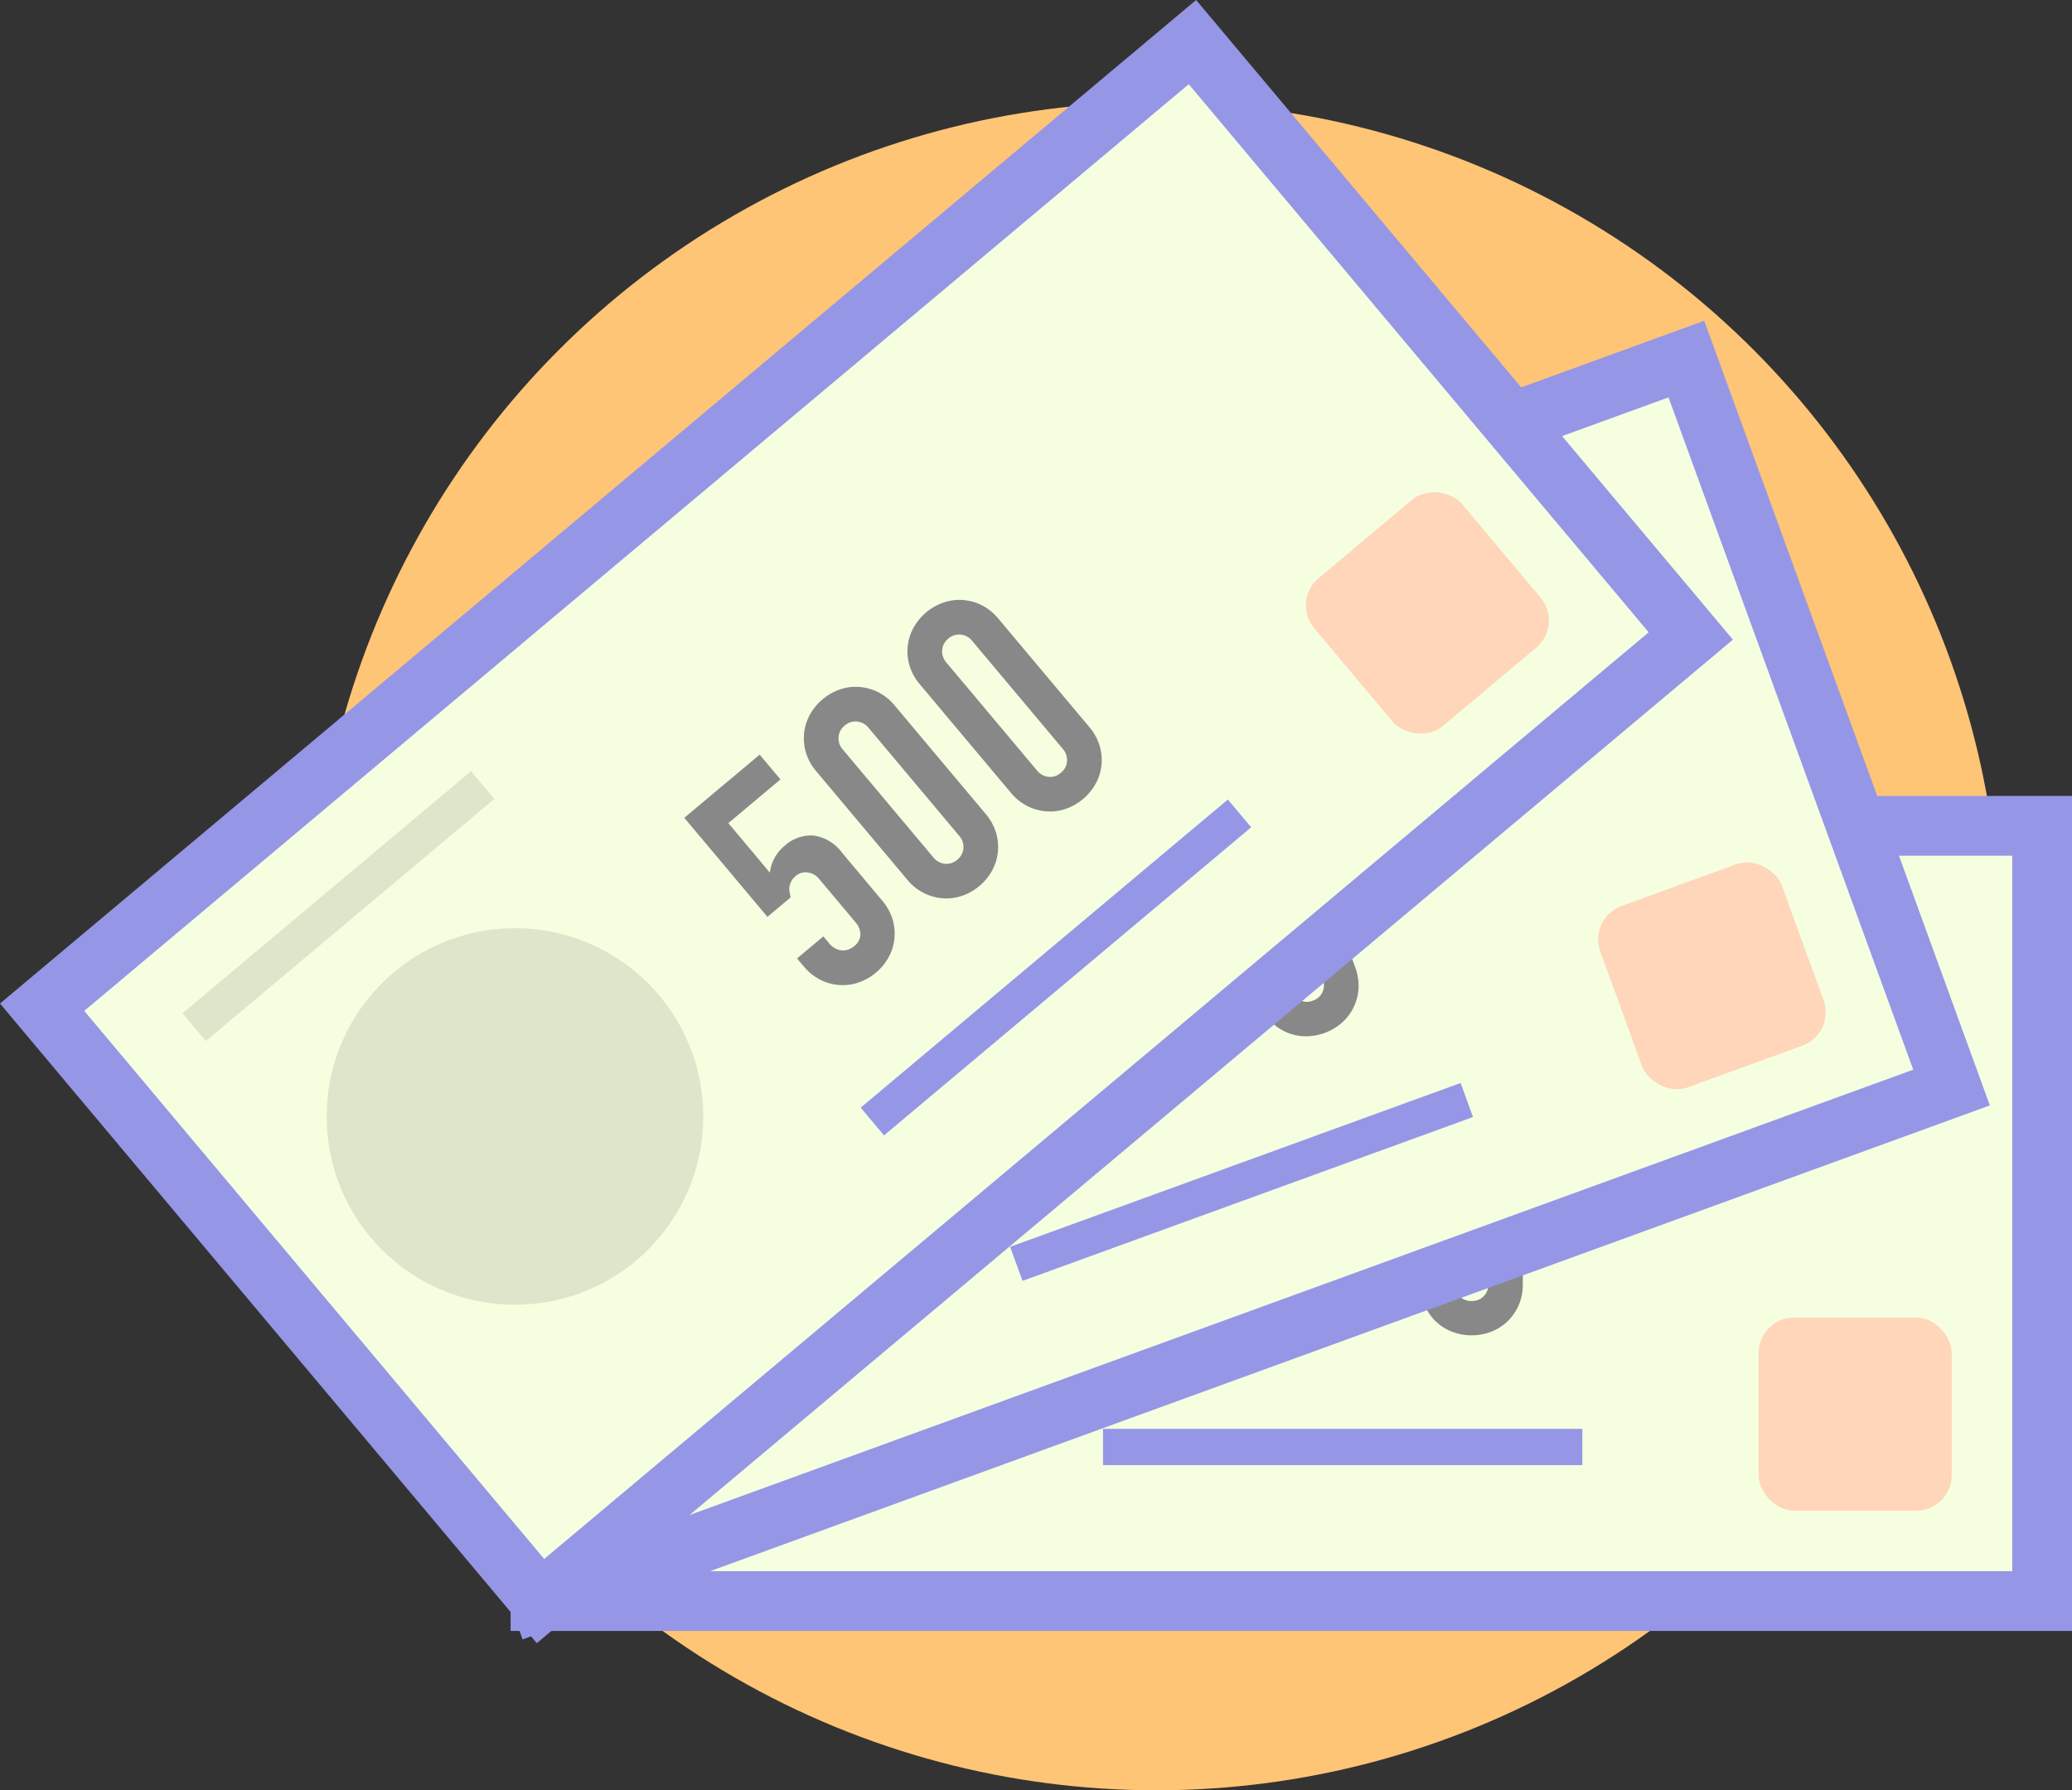
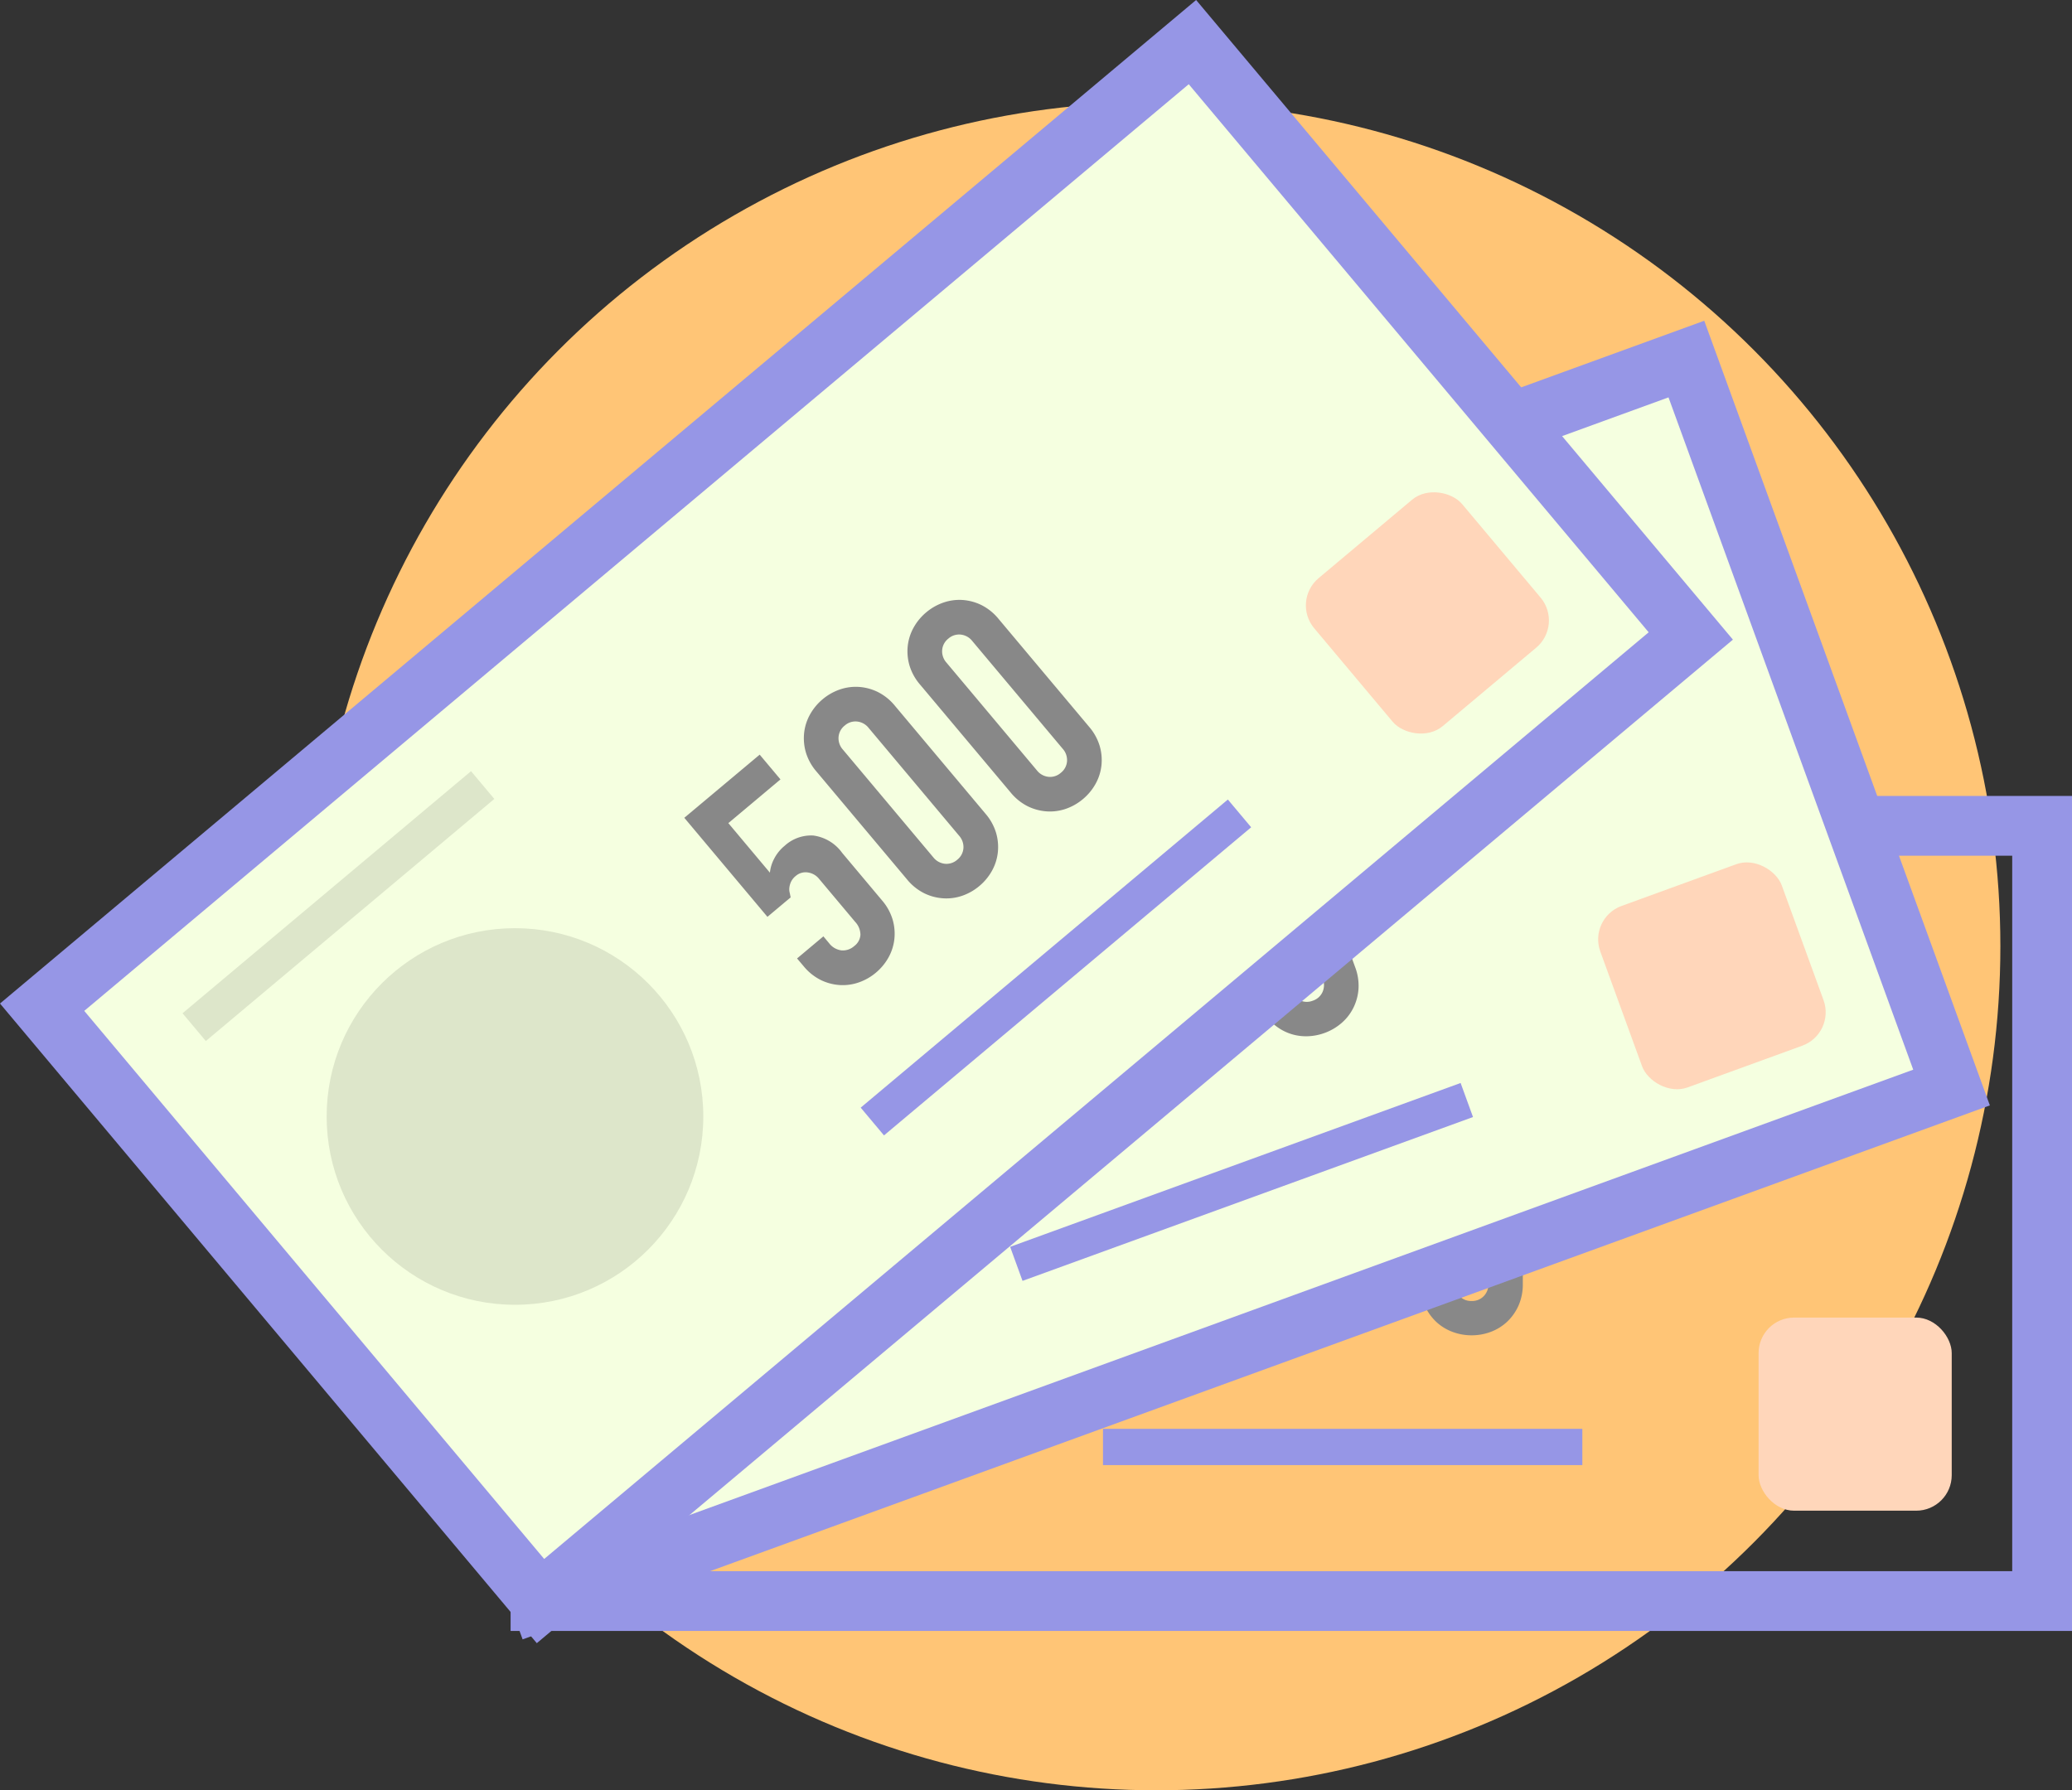
<svg xmlns="http://www.w3.org/2000/svg" id="abt_merit_fig5" width="162.002" height="139.992" viewBox="0 0 162.002 139.992">
  <rect x="0" y="0" width="162.002" height="139.992" fill="#333333" stroke="none" />
  <circle id="楕円形_357" data-name="楕円形 357" cx="66" cy="66" r="66" transform="translate(24.402 7.992)" fill="#ffc576" />
  <g id="グループ_4571" data-name="グループ 4571" transform="translate(1746.196 -1411.947)">
    <g id="グループ_4562" data-name="グループ 4562">
      <g id="グループ_4561" data-name="グループ 4561">
        <g id="グループ_4559" data-name="グループ 4559">
-           <rect id="長方形_1369" data-name="長方形 1369" width="117.406" height="60.619" transform="translate(-1703.937 1476.524)" fill="#f5ffe0" />
          <path id="パス_2029" data-name="パス 2029" d="M-1584.194,1539.481h-122.08v-65.295h122.08Zm-117.405-4.676h112.731v-55.943H-1701.6Z" fill="#9696e6" />
        </g>
        <circle id="楕円形_369" data-name="楕円形 369" cx="14.724" cy="14.724" r="14.724" transform="translate(-1695.832 1492.11)" fill="#dde6ca" />
        <g id="グループ_4560" data-name="グループ 4560">
          <path id="パス_2030" data-name="パス 2030" d="M-1648.262,1497.459v2.528h-5.319v5.056a2.992,2.992,0,0,1,.948-.619,3.232,3.232,0,0,1,1.29-.25,3.061,3.061,0,0,1,2.225.829,3.318,3.318,0,0,1,.856,2.489v4.845a4.1,4.1,0,0,1-.329,1.685,3.943,3.943,0,0,1-.883,1.264,3.805,3.805,0,0,1-1.276.8,4.222,4.222,0,0,1-1.515.276,4.217,4.217,0,0,1-1.514-.276,3.811,3.811,0,0,1-1.277-.8,3.94,3.94,0,0,1-.882-1.264,4.083,4.083,0,0,1-.329-1.685v-.79h2.686v.684a1.441,1.441,0,0,0,.381,1.067,1.336,1.336,0,0,0,.988.382,1.192,1.192,0,0,0,.935-.368,1.493,1.493,0,0,0,.329-1.028v-4.4a1.367,1.367,0,0,0-.356-.947,1.163,1.163,0,0,0-.908-.4,1.285,1.285,0,0,0-.579.119,1.467,1.467,0,0,0-.4.276,1.11,1.11,0,0,0-.237.342c-.088.158-.141.255-.158.289h-2.37v-10.111Z" fill="#888" />
          <path id="パス_2031" data-name="パス 2031" d="M-1645.713,1501.33a4.11,4.11,0,0,1,.329-1.686,3.978,3.978,0,0,1,.883-1.264,3.8,3.8,0,0,1,1.277-.8,4.232,4.232,0,0,1,1.514-.276,4.24,4.24,0,0,1,1.514.276,3.833,3.833,0,0,1,1.277.8,3.975,3.975,0,0,1,.882,1.264,4.11,4.11,0,0,1,.329,1.686v11.007a4.1,4.1,0,0,1-.329,1.685,3.94,3.94,0,0,1-.882,1.264,3.82,3.82,0,0,1-1.277.8,4.216,4.216,0,0,1-1.514.276,4.209,4.209,0,0,1-1.514-.276,3.789,3.789,0,0,1-1.277-.8,3.943,3.943,0,0,1-.883-1.264,4.1,4.1,0,0,1-.329-1.685Zm2.686,11.007a1.326,1.326,0,0,0,.369.961,1.256,1.256,0,0,0,.948.382,1.261,1.261,0,0,0,.948-.382,1.326,1.326,0,0,0,.368-.961V1501.33a1.326,1.326,0,0,0-.368-.961,1.264,1.264,0,0,0-.948-.382,1.259,1.259,0,0,0-.948.382,1.326,1.326,0,0,0-.369.961Z" fill="#888" />
          <path id="パス_2032" data-name="パス 2032" d="M-1635.138,1501.33a4.092,4.092,0,0,1,.329-1.686,3.989,3.989,0,0,1,.882-1.264,3.817,3.817,0,0,1,1.278-.8,4.233,4.233,0,0,1,1.514-.276,4.241,4.241,0,0,1,1.514.276,3.833,3.833,0,0,1,1.277.8,3.973,3.973,0,0,1,.882,1.264,4.11,4.11,0,0,1,.329,1.686v11.007a4.1,4.1,0,0,1-.329,1.685,3.938,3.938,0,0,1-.882,1.264,3.82,3.82,0,0,1-1.277.8,4.217,4.217,0,0,1-1.514.276,4.209,4.209,0,0,1-1.514-.276,3.8,3.8,0,0,1-1.278-.8,3.954,3.954,0,0,1-.882-1.264,4.081,4.081,0,0,1-.329-1.685Zm2.686,11.007a1.33,1.33,0,0,0,.368.961,1.26,1.26,0,0,0,.949.382,1.262,1.262,0,0,0,.948-.382,1.33,1.33,0,0,0,.368-.961V1501.33a1.33,1.33,0,0,0-.368-.961,1.266,1.266,0,0,0-.948-.382,1.263,1.263,0,0,0-.949.382,1.33,1.33,0,0,0-.368.961Z" fill="#888" />
        </g>
        <rect id="長方形_1370" data-name="長方形 1370" width="15.101" height="15.101" rx="2.778" transform="translate(-1608.699 1514.975)" fill="#ffd6ba" />
      </g>
      <rect id="長方形_1371" data-name="長方形 1371" width="29.448" height="2.834" transform="translate(-1695.833 1483.941)" fill="#dde6ca" />
      <rect id="長方形_1372" data-name="長方形 1372" width="37.479" height="2.834" transform="translate(-1659.958 1523.676)" fill="#9696e6" />
    </g>
    <g id="グループ_4566" data-name="グループ 4566">
      <g id="グループ_4565" data-name="グループ 4565">
        <g id="グループ_4563" data-name="グループ 4563">
          <rect id="長方形_1373" data-name="長方形 1373" width="117.406" height="60.619" transform="translate(-1724.67 1480.18) rotate(-20)" fill="#f5ffe0" />
          <path id="パス_2033" data-name="パス 2033" d="M-1705.334,1540.139l-22.331-61.357,114.718-41.754,22.331,61.357Zm-16.34-58.563,19.135,52.571,105.931-38.556-19.134-52.571Z" fill="#9696e6" />
        </g>
        <circle id="楕円形_370" data-name="楕円形 370" cx="14.724" cy="14.724" r="14.724" transform="translate(-1707.576 1486.13)" fill="#dde6ca" />
        <g id="グループ_4564" data-name="グループ 4564">
          <path id="パス_2034" data-name="パス 2034" d="M-1665.192,1480.811l.864,2.375-5,1.819,1.729,4.751a3,3,0,0,1,.679-.905,3.226,3.226,0,0,1,1.127-.677,3.063,3.063,0,0,1,2.375.019,3.317,3.317,0,0,1,1.655,2.046l1.657,4.552a4.1,4.1,0,0,1,.267,1.7,3.931,3.931,0,0,1-.4,1.49,3.791,3.791,0,0,1-.925,1.192,4.212,4.212,0,0,1-1.328.777,4.215,4.215,0,0,1-1.517.258,3.784,3.784,0,0,1-1.475-.318,3.933,3.933,0,0,1-1.262-.886,4.094,4.094,0,0,1-.885-1.471l-.271-.743,2.524-.918.234.643a1.444,1.444,0,0,0,.724.872,1.339,1.339,0,0,0,1.059.021,1.188,1.188,0,0,0,.752-.666,1.491,1.491,0,0,0-.042-1.078l-1.5-4.132a1.367,1.367,0,0,0-.658-.769,1.167,1.167,0,0,0-.989-.061,1.29,1.29,0,0,0-.5.31,1.469,1.469,0,0,0-.276.395,1.1,1.1,0,0,0-.106.4c-.029.179-.045.288-.05.326l-2.227.811-3.458-9.5Z" fill="#888" />
          <path id="パス_2035" data-name="パス 2035" d="M-1661.473,1483.576a4.1,4.1,0,0,1-.267-1.7,3.95,3.95,0,0,1,.4-1.489,3.807,3.807,0,0,1,.926-1.191,4.2,4.2,0,0,1,1.328-.778,4.216,4.216,0,0,1,1.518-.258,3.789,3.789,0,0,1,1.474.318,3.978,3.978,0,0,1,1.262.885,4.109,4.109,0,0,1,.885,1.472l3.765,10.344a4.093,4.093,0,0,1,.267,1.695,3.951,3.951,0,0,1-.4,1.49,3.806,3.806,0,0,1-.925,1.192,4.214,4.214,0,0,1-1.328.777,4.237,4.237,0,0,1-1.517.259,3.8,3.8,0,0,1-1.475-.319,3.923,3.923,0,0,1-1.262-.886,4.1,4.1,0,0,1-.885-1.471Zm6.288,9.425a1.331,1.331,0,0,0,.676.777,1.256,1.256,0,0,0,1.021.034,1.257,1.257,0,0,0,.76-.683,1.327,1.327,0,0,0,.018-1.029l-3.765-10.343a1.327,1.327,0,0,0-.675-.777,1.26,1.26,0,0,0-1.021-.035,1.262,1.262,0,0,0-.761.683,1.332,1.332,0,0,0-.017,1.029Z" fill="#888" />
          <path id="パス_2036" data-name="パス 2036" d="M-1651.536,1479.959a4.1,4.1,0,0,1-.267-1.7,3.936,3.936,0,0,1,.4-1.49,3.8,3.8,0,0,1,.925-1.191,4.235,4.235,0,0,1,1.328-.778,4.237,4.237,0,0,1,1.518-.258,3.824,3.824,0,0,1,1.474.318,3.963,3.963,0,0,1,1.262.886,4.094,4.094,0,0,1,.885,1.471l3.765,10.344a4.093,4.093,0,0,1,.267,1.7,3.926,3.926,0,0,1-.4,1.489,3.791,3.791,0,0,1-.925,1.192,4.235,4.235,0,0,1-1.328.778,4.237,4.237,0,0,1-1.517.258,3.8,3.8,0,0,1-1.475-.319,3.933,3.933,0,0,1-1.262-.886,4.09,4.09,0,0,1-.885-1.47Zm6.289,9.425a1.327,1.327,0,0,0,.675.777,1.26,1.26,0,0,0,1.021.035,1.263,1.263,0,0,0,.761-.684,1.332,1.332,0,0,0,.017-1.029l-3.764-10.343a1.328,1.328,0,0,0-.676-.777,1.26,1.26,0,0,0-1.021-.035,1.257,1.257,0,0,0-.76.683,1.33,1.33,0,0,0-.018,1.03Z" fill="#888" />
        </g>
        <rect id="長方形_1374" data-name="長方形 1374" width="15.101" height="15.101" rx="2.778" transform="translate(-1622.025 1483.739) rotate(-20)" fill="#ffd6ba" />
      </g>
      <rect id="長方形_1375" data-name="長方形 1375" width="29.448" height="2.833" transform="translate(-1714.518 1484.376) rotate(-19.988)" fill="#dde6ca" />
      <rect id="長方形_1376" data-name="長方形 1376" width="37.479" height="2.833" transform="translate(-1667.217 1509.443) rotate(-19.988)" fill="#9696e6" />
    </g>
    <g id="グループ_4570" data-name="グループ 4570">
      <g id="グループ_4569" data-name="グループ 4569">
        <g id="グループ_4567" data-name="グループ 4567">
          <rect id="長方形_1377" data-name="長方形 1377" width="117.406" height="60.619" transform="translate(-1742.902 1490.706) rotate(-40)" fill="#f5ffe0" />
          <path id="パス_2037" data-name="パス 2037" d="M-1704.225,1540.435l-41.971-50.017,93.52-78.471,41.97,50.017Zm-35.384-49.442,35.961,42.857,86.356-72.461-35.96-42.857Z" fill="#9696e6" />
        </g>
        <circle id="楕円形_371" data-name="楕円形 371" cx="14.724" cy="14.724" r="14.724" transform="translate(-1720.656 1484.527)" fill="#dde6ca" />
        <g id="グループ_4568" data-name="グループ 4568">
          <path id="パス_2038" data-name="パス 2038" d="M-1686.8,1470.957l1.625,1.936-4.075,3.419,3.25,3.873a3,3,0,0,1,.329-1.083,3.2,3.2,0,0,1,.827-1.021,3.061,3.061,0,0,1,2.238-.8,3.314,3.314,0,0,1,2.255,1.356l3.114,3.712a4.1,4.1,0,0,1,.831,1.5,3.937,3.937,0,0,1,.137,1.535,3.829,3.829,0,0,1-.461,1.437,4.262,4.262,0,0,1-.983,1.185,4.224,4.224,0,0,1-1.337.761,3.8,3.8,0,0,1-1.495.206,3.956,3.956,0,0,1-1.489-.4,4.1,4.1,0,0,1-1.335-1.08l-.508-.6,2.058-1.727.44.525a1.44,1.44,0,0,0,.978.572,1.338,1.338,0,0,0,1-.343,1.186,1.186,0,0,0,.479-.883,1.493,1.493,0,0,0-.408-1l-2.827-3.368a1.365,1.365,0,0,0-.882-.5,1.164,1.164,0,0,0-.949.281,1.3,1.3,0,0,0-.368.464,1.506,1.506,0,0,0-.125.465,1.108,1.108,0,0,0,.039.415c.034.178.056.286.065.323l-1.816,1.523-6.5-7.745Z" fill="#888" />
          <path id="パス_2039" data-name="パス 2039" d="M-1682.355,1472.283a4.094,4.094,0,0,1-.832-1.5,3.971,3.971,0,0,1-.136-1.535,3.806,3.806,0,0,1,.462-1.436,4.241,4.241,0,0,1,.982-1.185,4.228,4.228,0,0,1,1.338-.762,3.813,3.813,0,0,1,1.494-.205,3.951,3.951,0,0,1,1.489.4,4.1,4.1,0,0,1,1.335,1.079l7.076,8.433a4.1,4.1,0,0,1,.831,1.5,3.951,3.951,0,0,1,.136,1.535,3.808,3.808,0,0,1-.461,1.437,4.225,4.225,0,0,1-.983,1.185,4.209,4.209,0,0,1-1.337.761,3.779,3.779,0,0,1-1.495.2,3.917,3.917,0,0,1-1.489-.4,4.085,4.085,0,0,1-1.335-1.079Zm9.133,6.706a1.33,1.33,0,0,0,.9.5,1.262,1.262,0,0,0,.972-.317,1.268,1.268,0,0,0,.481-.9,1.331,1.331,0,0,0-.336-.973l-7.075-8.432a1.328,1.328,0,0,0-.9-.5,1.26,1.26,0,0,0-.972.317,1.261,1.261,0,0,0-.481.9,1.329,1.329,0,0,0,.335.973Z" fill="#888" />
          <path id="パス_2040" data-name="パス 2040" d="M-1674.254,1465.486a4.109,4.109,0,0,1-.832-1.5,3.955,3.955,0,0,1-.136-1.536,3.819,3.819,0,0,1,.462-1.436,4.222,4.222,0,0,1,.982-1.184,4.219,4.219,0,0,1,1.338-.762,3.813,3.813,0,0,1,1.494-.206,3.96,3.96,0,0,1,1.488.4,4.107,4.107,0,0,1,1.336,1.08l7.075,8.432a4.1,4.1,0,0,1,.831,1.5,3.94,3.94,0,0,1,.137,1.536,3.8,3.8,0,0,1-.462,1.436,4.212,4.212,0,0,1-.982,1.185,4.238,4.238,0,0,1-1.337.762,3.8,3.8,0,0,1-1.495.2,3.954,3.954,0,0,1-1.489-.4,4.1,4.1,0,0,1-1.335-1.079Zm9.133,6.705a1.327,1.327,0,0,0,.9.5,1.264,1.264,0,0,0,.971-.317,1.26,1.26,0,0,0,.481-.9,1.325,1.325,0,0,0-.335-.973l-7.075-8.432a1.329,1.329,0,0,0-.9-.5,1.263,1.263,0,0,0-.972.317,1.26,1.26,0,0,0-.481.9,1.326,1.326,0,0,0,.335.973Z" fill="#888" />
        </g>
        <rect id="長方形_1378" data-name="長方形 1378" width="15.101" height="15.101" rx="2.778" transform="translate(-1645.23 1458.944) rotate(-40)" fill="#ffd6ba" />
      </g>
      <rect id="長方形_1379" data-name="長方形 1379" width="29.448" height="2.834" transform="translate(-1731.925 1491.18) rotate(-40.005)" fill="#dde6ca" />
      <rect id="長方形_1380" data-name="長方形 1380" width="37.478" height="2.834" transform="translate(-1678.902 1498.559) rotate(-40.005)" fill="#9696e6" />
    </g>
  </g>
</svg>